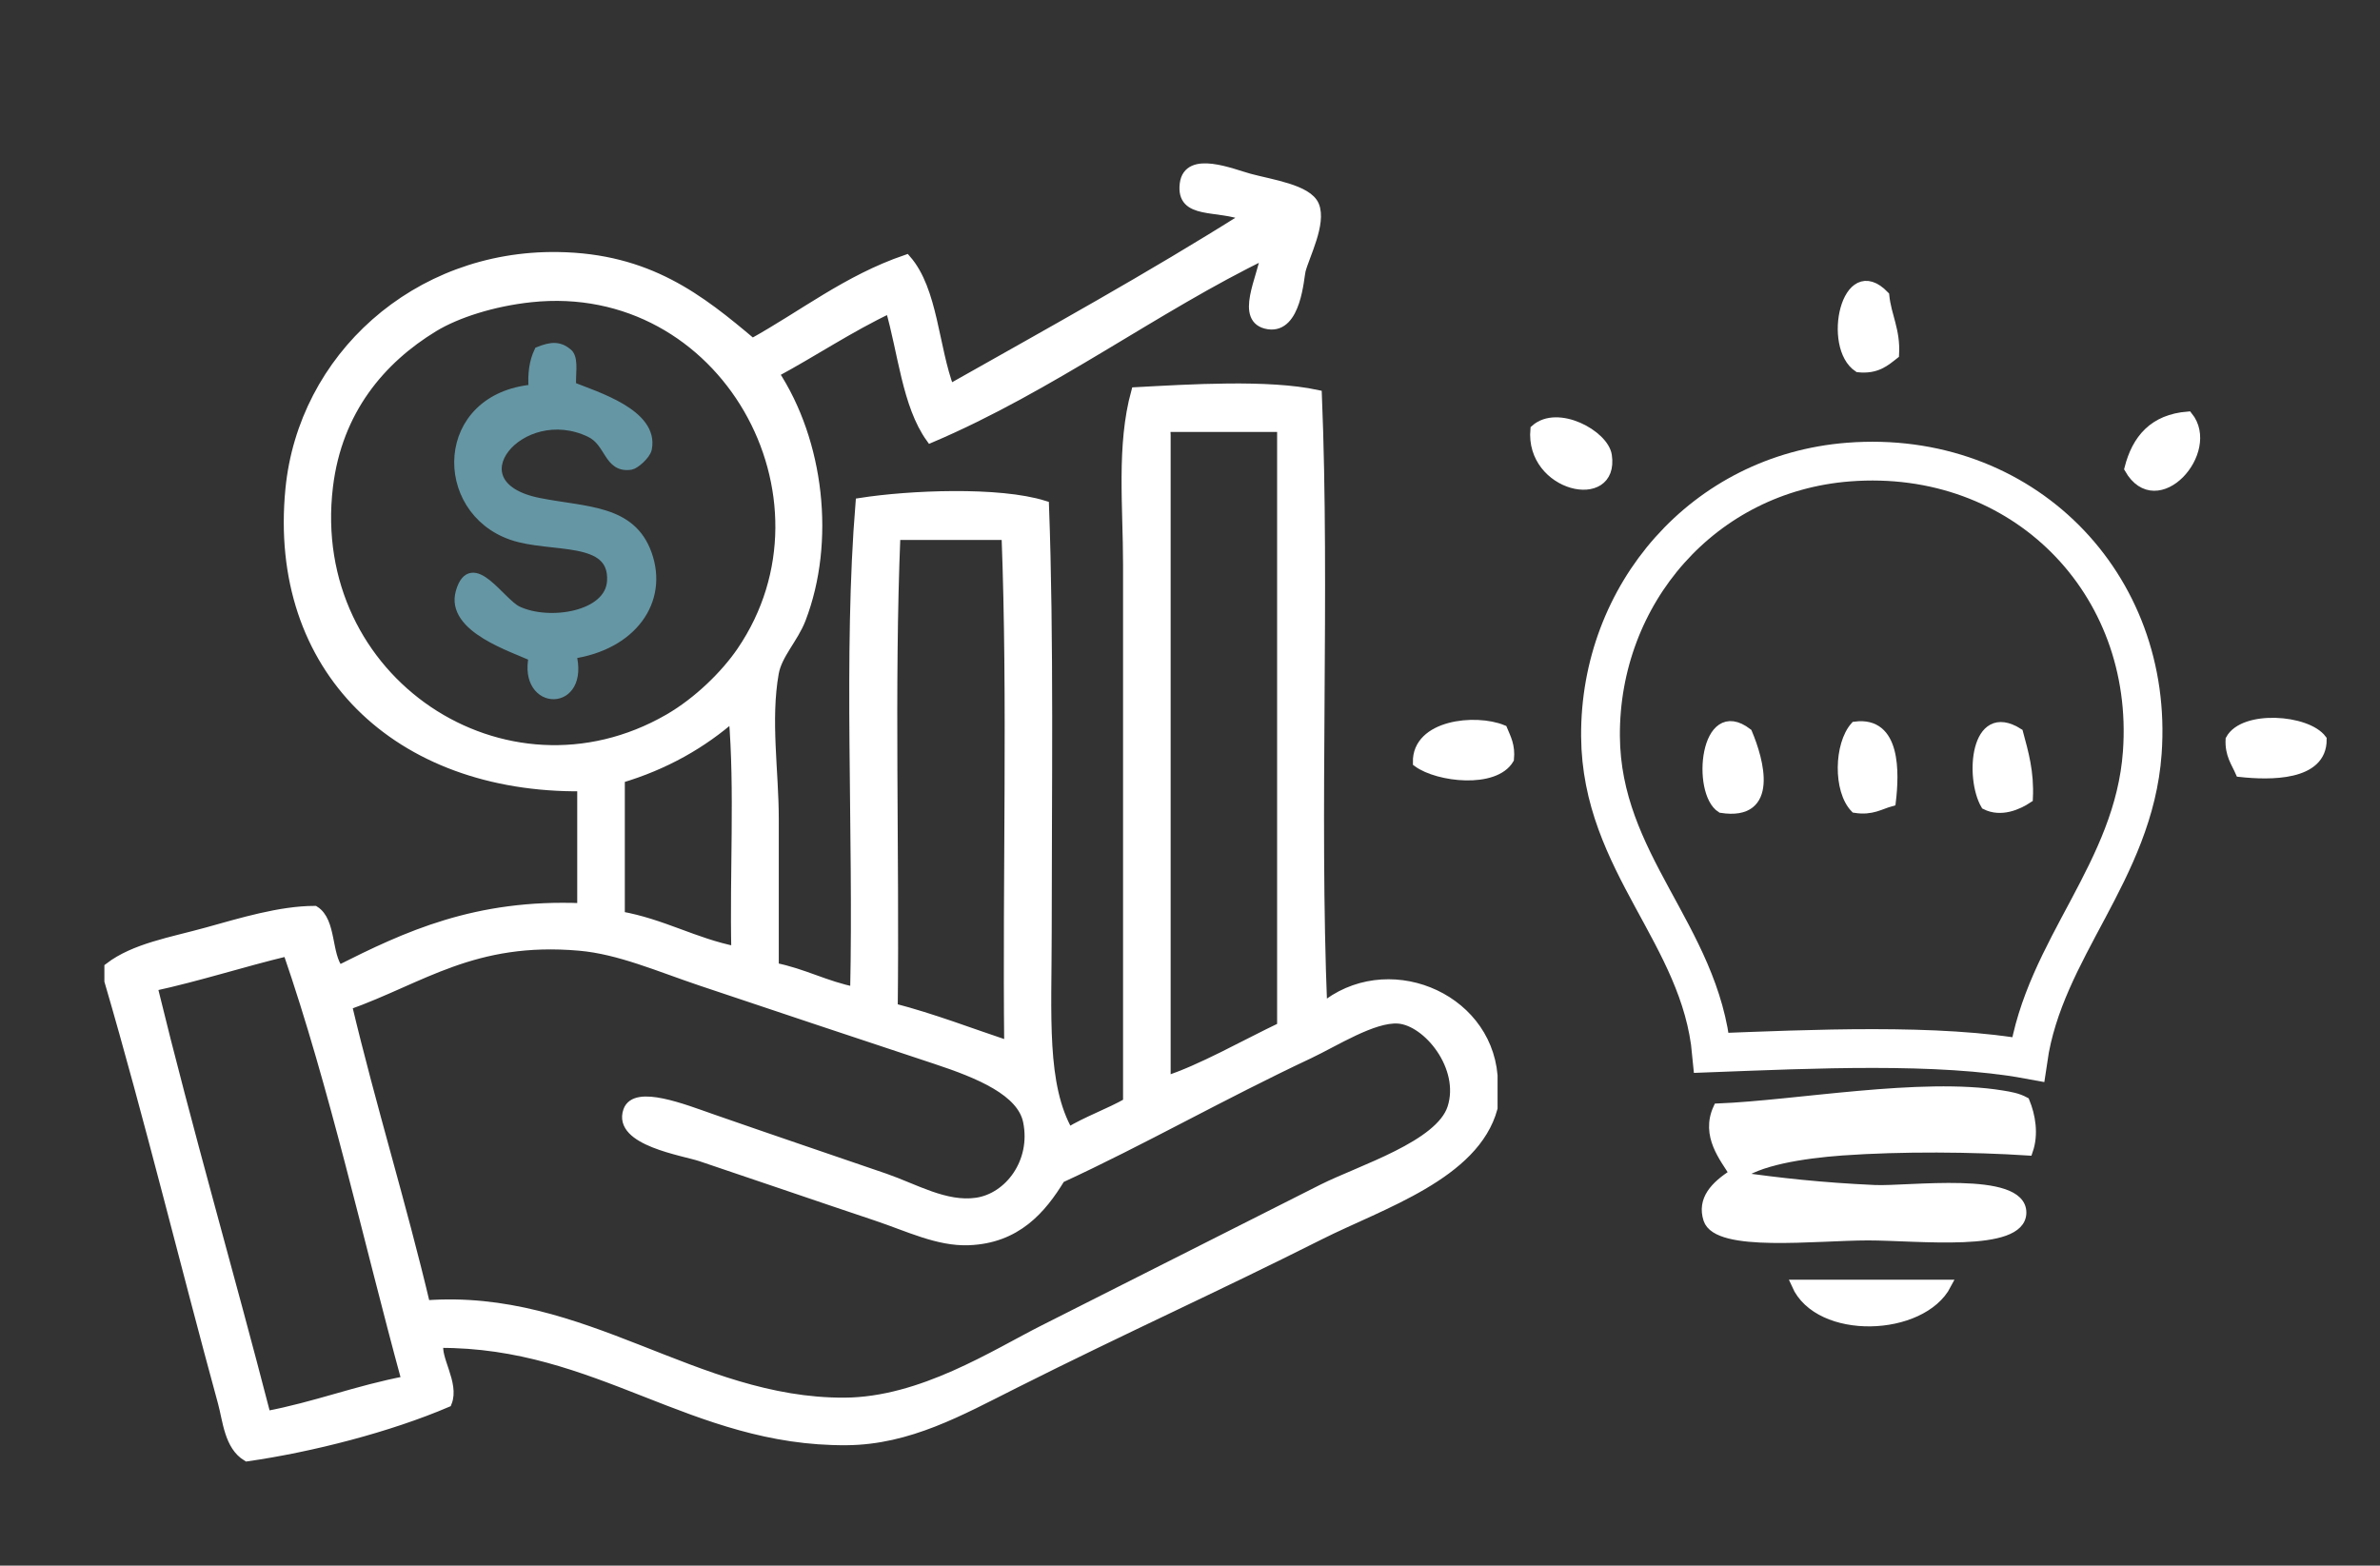
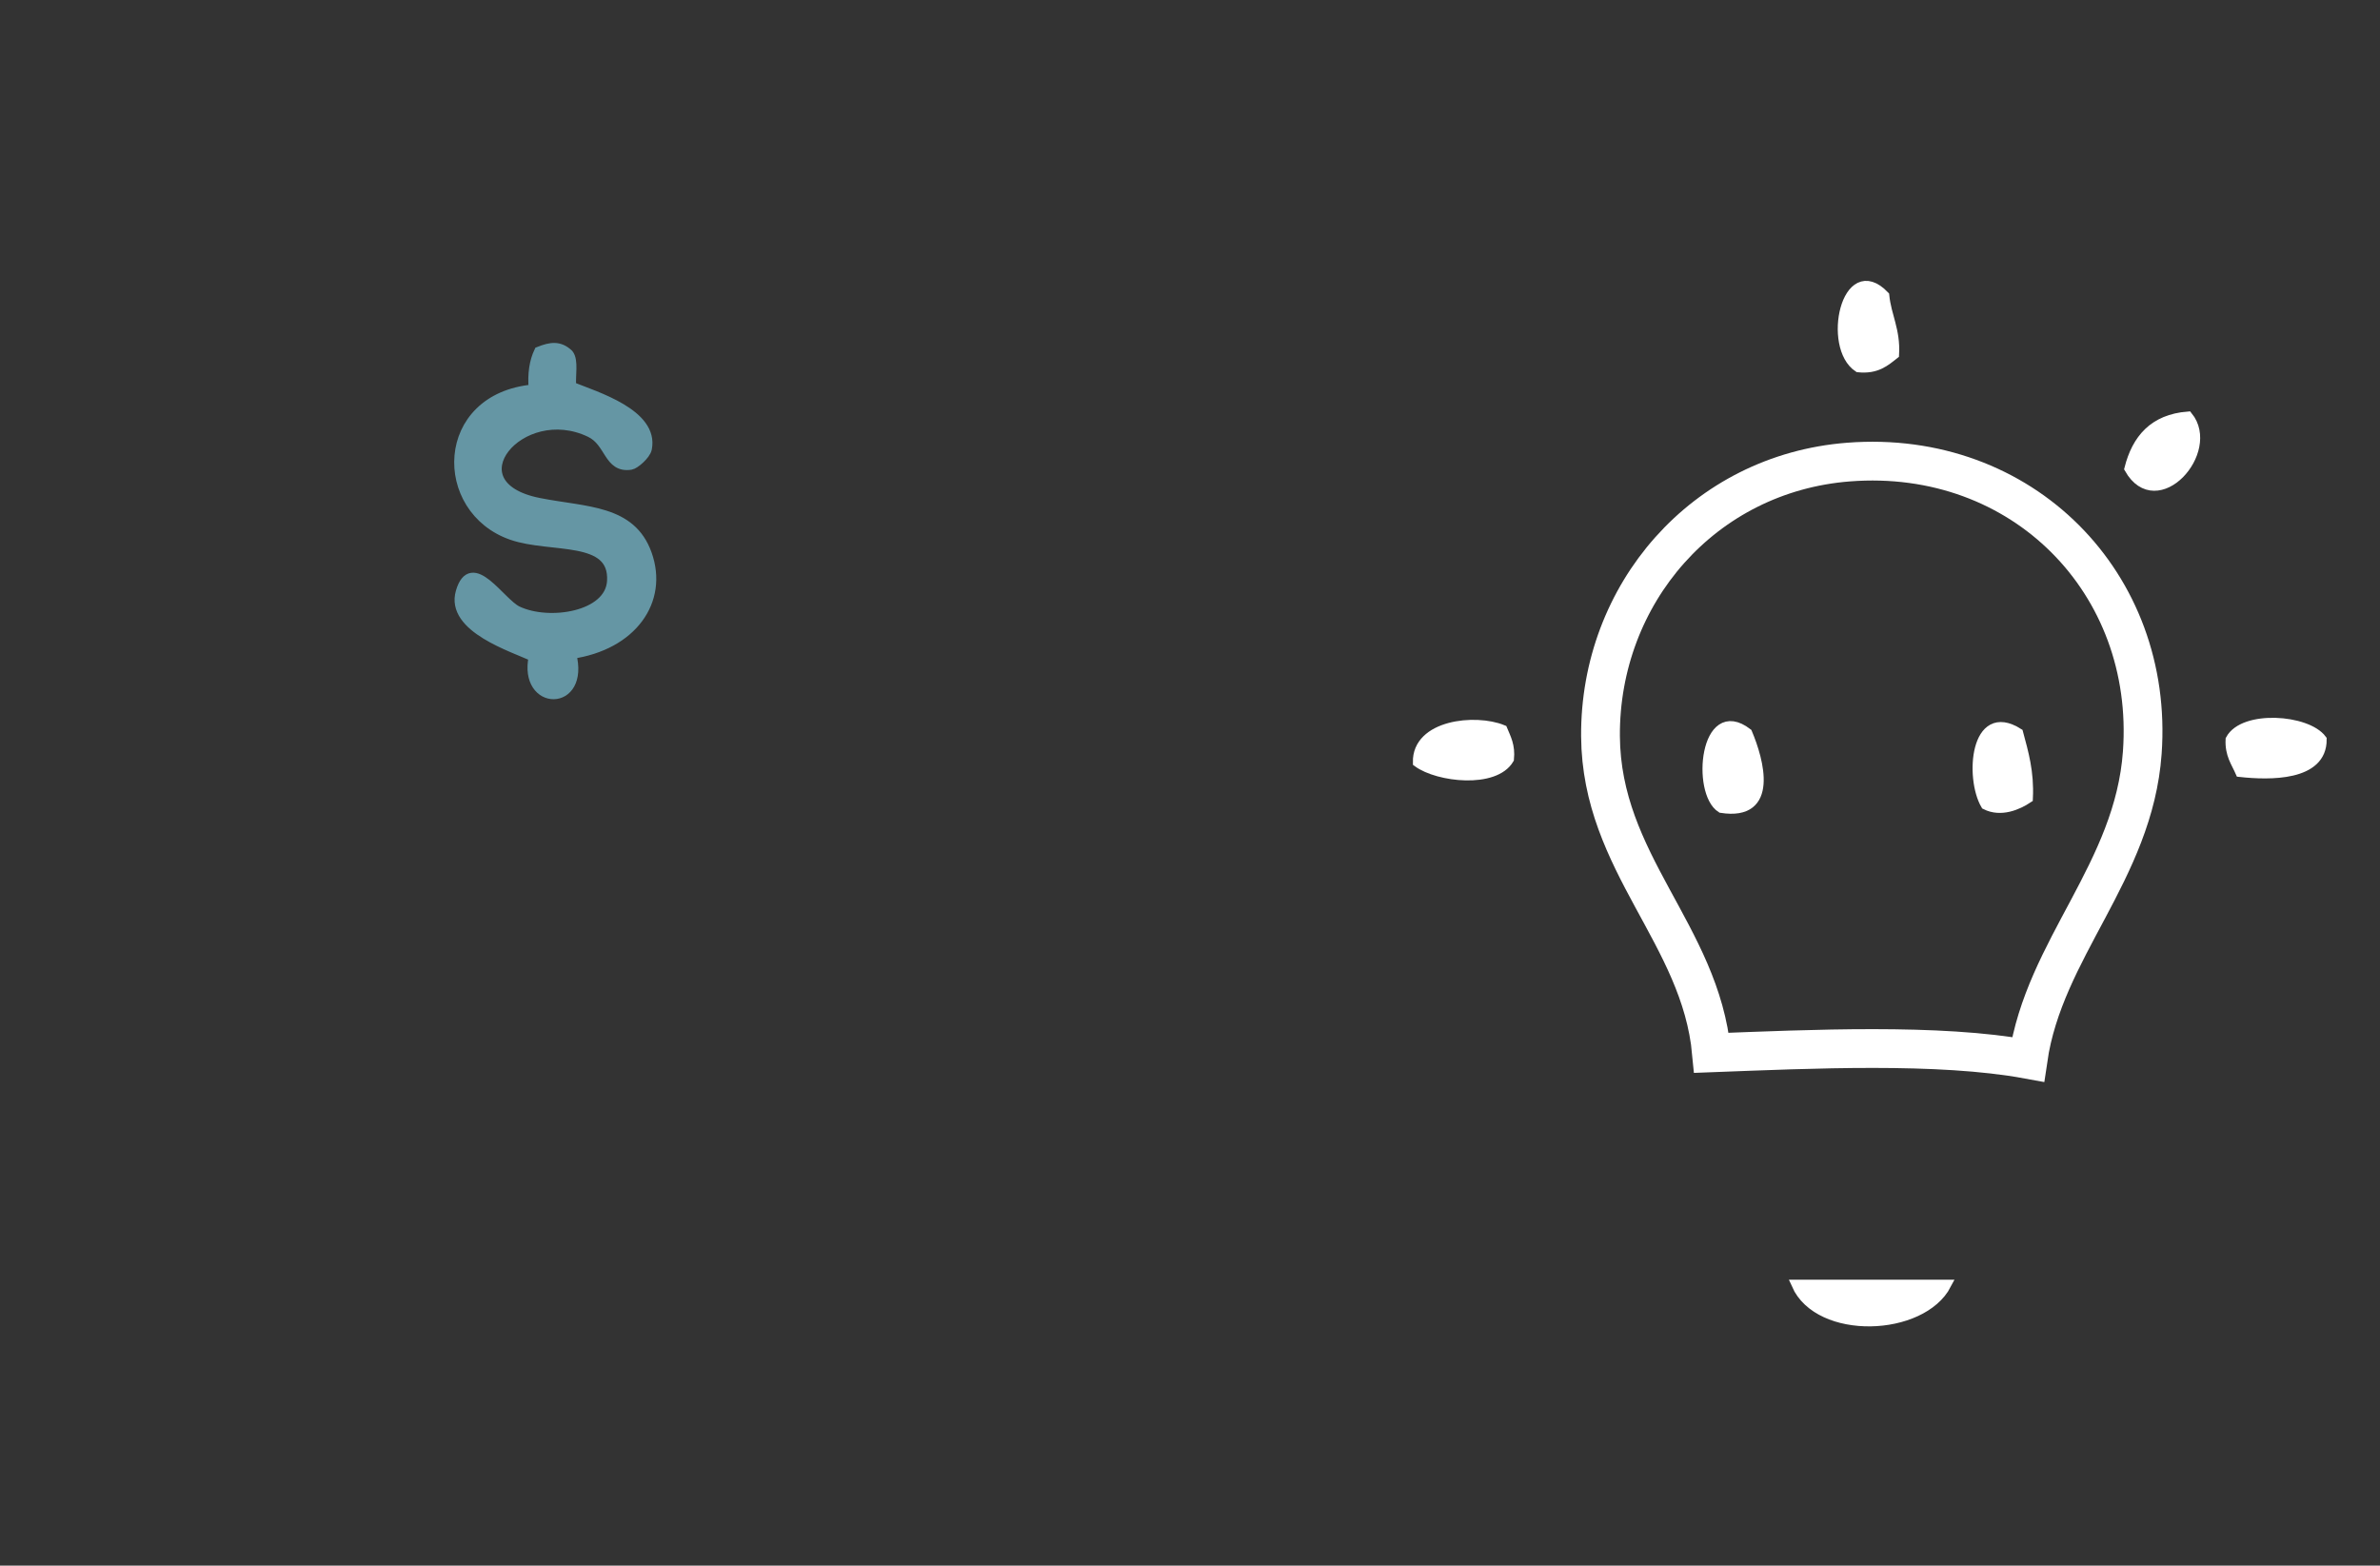
<svg xmlns="http://www.w3.org/2000/svg" version="1.1" id="Layer_1" x="0px" y="0px" width="122.75px" height="80.75px" viewBox="0 0 122.75 80.75" enable-background="new 0 0 122.75 80.75" xml:space="preserve">
  <rect x="0" y="0" width="122.75" height="80.75" fill="#333333" stroke="none" />
-   <path fill="#FFFFFF" stroke="#FFFFFF" stroke-width="0.5" stroke-miterlimit="10" d="M76.988,55.475c0,0.559,0,1.114,0,1.672  c-0.932,3.447-5.744,4.953-8.92,6.549c-5.489,2.762-10.027,4.791-15.748,7.666c-2.803,1.408-5.445,2.898-8.641,2.928  c-7.971,0.066-12.797-5.064-21.043-5.02c-0.209,0.773,0.815,2.086,0.418,3.066c-2.993,1.281-6.982,2.309-10.313,2.787  c-0.925-0.555-1.004-1.873-1.254-2.787c-1.903-6.953-3.794-14.705-5.853-21.74c0-0.23,0-0.464,0-0.695  c1.307-1.004,3.213-1.313,5.017-1.813c1.812-0.503,3.804-1.111,5.575-1.115c0.883,0.557,0.605,2.273,1.253,3.066  c3.491-1.758,7.067-3.432,12.542-3.205c0-2.09,0-4.18,0-6.271c-9.525,0.096-15.953-6.076-15.051-15.33  c0.66-6.767,6.479-12.09,13.797-11.984c4.672,0.068,7.318,2.166,10.033,4.459c2.632-1.455,4.896-3.278,7.942-4.32  c1.388,1.586,1.413,4.534,2.229,6.689c5.167-2.918,10.376-5.791,15.33-8.918c-1.5-0.617-3.405-0.051-3.205-1.674  C61.28,8,63.555,8.967,64.441,9.205c1.104,0.3,2.998,0.56,3.345,1.395c0.381,0.916-0.5,2.588-0.695,3.346  c-0.092,0.353-0.223,3.015-1.674,2.787c-1.511-0.238-0.304-2.408-0.14-3.625C59.639,15.83,54.193,19.953,48,22.585  c-1.222-1.706-1.433-4.421-2.092-6.688c-2.113,0.999-3.968,2.258-5.992,3.344c2.344,3.555,2.926,8.699,1.395,12.683  c-0.389,1.01-1.223,1.823-1.395,2.787c-0.432,2.428,0,5.089,0,7.525c0,2.453,0,4.972,0,7.664c1.518,0.295,2.664,0.959,4.18,1.254  c0.184-8.316-0.367-17.368,0.279-25.223c2.549-0.399,7.145-0.59,9.477,0.14c0.253,6.756,0.14,14.906,0.14,22.019  c0,4.319-0.28,7.875,1.114,10.313c0.949-0.584,2.092-0.976,3.066-1.533c0-9.098,0-18.729,0-27.731c0-3.019-0.342-6.166,0.416-8.919  c2.756-0.148,6.813-0.405,9.338,0.139c0.418,10.221-0.14,21.416,0.277,31.635C71.467,49.26,76.635,51.342,76.988,55.475z   M22.36,16.871c-2.711,1.652-4.961,4.277-5.437,8.223c-1.205,10.025,9.11,16.848,17.561,11.984c1.521-0.877,2.934-2.269,3.762-3.483  c5.42-7.949-0.875-19.325-10.869-18.256C25.418,15.549,23.555,16.145,22.36,16.871z M60.127,22.445c0,11.104,0,22.206,0,33.308  c1.799-0.569,4.071-1.873,5.991-2.787c0-10.312,0-20.625,0-30.938c-1.95,0-3.901,0-5.853,0  C60.104,22.052,60.114,22.248,60.127,22.445z M46.051,51.99c2.102,0.547,4.006,1.291,5.992,1.951  c-0.093-8.734,0.187-17.839-0.139-26.34c-1.904,0-3.809,0-5.714,0C45.865,35.453,46.145,43.906,46.051,51.99z M37.83,36.939  c-1.609,1.412-3.527,2.514-5.854,3.205c0,2.37,0,4.739,0,7.108c2.211,0.391,3.819,1.384,5.993,1.813  C37.877,45.068,38.153,40.701,37.83,36.939z M49.953,63.975c-1.564,0.059-3.087-0.699-4.738-1.254  c-3.424-1.146-5.642-1.918-9.059-3.066c-0.896-0.301-4.313-0.813-3.763-2.365c0.383-1.084,2.888-0.082,4.319,0.416  c3.51,1.222,5.453,1.873,8.92,3.064c1.531,0.528,3.129,1.489,4.738,1.254c1.663-0.24,3.072-2.07,2.647-4.181  c-0.313-1.558-2.509-2.467-4.738-3.204c-4.37-1.447-8.077-2.684-12.124-4.043c-2.164-0.727-4.209-1.631-6.271-1.811  c-5.457-0.477-8.139,1.697-11.984,3.064c1.25,5.254,2.796,10.211,4.041,15.469c8.204-0.621,13.868,5.049,21.602,5.019  c3.998-0.017,7.784-2.493,10.313-3.763c4.958-2.494,9.266-4.688,14.354-7.248c1.974-0.991,6.065-2.24,6.69-4.182  c0.677-2.107-1.271-4.494-2.787-4.601c-1.295-0.088-3.278,1.19-4.602,1.813c-4.521,2.125-8.599,4.463-12.821,6.41  C53.715,62.373,52.412,63.887,49.953,63.975z M7.867,50.875c1.829,7.508,3.939,14.734,5.854,22.158  c2.543-0.477,4.703-1.334,7.246-1.813c-2.021-7.41-3.711-15.148-6.131-22.158C12.473,49.63,10.271,50.354,7.867,50.875z" />
  <path fill="#6596A4" stroke="#6596A4" stroke-width="0.5" stroke-miterlimit="10" d="M29.328,18.266  c0.268,0.336,0.088,1.12,0.141,1.672c1.266,0.51,4.263,1.409,3.901,3.205c-0.063,0.318-0.633,0.807-0.837,0.836  c-1.166,0.178-1.056-1.173-2.09-1.672c-3.615-1.742-7.264,2.708-2.646,3.624c2.43,0.481,4.75,0.34,5.573,2.647  c0.86,2.41-0.772,4.707-3.901,5.156c0.731,2.773-2.494,2.725-1.951,0.141c-1.004-0.488-4.309-1.479-3.762-3.346  c0.574-1.966,2.045,0.553,2.926,0.977c1.627,0.781,4.772,0.294,4.877-1.533c0.135-2.38-3.122-1.666-5.156-2.369  c-3.838-1.326-3.766-7.087,1.115-7.525c-0.069-0.812,0.039-1.445,0.279-1.95C28.418,17.882,28.857,17.824,29.328,18.266z" />
  <path d="M236.323,32.933" />
  <path fill="none" stroke="#FFFFFF" stroke-width="2" stroke-miterlimit="10" d="M110.49,38.814  c0.625-8.723-6.18-15.678-15.15-14.982c-7.482,0.582-12.84,6.814-12.793,14.141c0.043,6.554,5.154,10.216,5.725,16.329  c5.109-0.192,11.707-0.511,16.326,0.337C105.432,48.912,110.049,44.973,110.49,38.814z" />
  <g>
    <path fill="#FFFFFF" stroke="#FFFFFF" stroke-width="0.5" stroke-miterlimit="10" d="M97.191,15.248   c0.109,1.066,0.576,1.779,0.506,3.029c-0.471,0.371-0.913,0.771-1.852,0.674C94.225,17.887,95.215,13.199,97.191,15.248z" />
    <path fill="#FFFFFF" stroke="#FFFFFF" stroke-width="0.5" stroke-miterlimit="10" d="M112.846,21.476   c1.445,1.795-1.6,5.208-3.029,2.694C110.202,22.648,111.08,21.615,112.846,21.476z" />
-     <path fill="#FFFFFF" stroke="#FFFFFF" stroke-width="0.5" stroke-miterlimit="10" d="M79.18,22.15   c1.154-1.031,3.547,0.274,3.703,1.346C83.27,26.113,78.906,25.123,79.18,22.15z" />
    <path fill="#FFFFFF" stroke="#FFFFFF" stroke-width="0.5" stroke-miterlimit="10" d="M77.498,37.636   c0.18,0.438,0.406,0.826,0.336,1.515c-0.75,1.269-3.662,0.94-4.714,0.168C73.077,37.371,76.094,37.062,77.498,37.636z" />
    <path fill="#FFFFFF" stroke="#FFFFFF" stroke-width="0.5" stroke-miterlimit="10" d="M119.75,38.141   c0.012,1.903-2.701,1.848-4.209,1.684c-0.223-0.508-0.543-0.914-0.505-1.684C115.721,36.871,118.975,37.101,119.75,38.141z" />
-     <path fill="#FFFFFF" stroke="#FFFFFF" stroke-width="0.5" stroke-miterlimit="10" d="M103.252,56.49   c-4.176-0.682-10.598,0.513-14.645,0.674c-0.645,1.408,0.342,2.548,0.841,3.367c-1.017,0.641-1.666,1.363-1.347,2.354   c0.473,1.469,5.545,0.842,8.248,0.842c2.559,0,7.896,0.635,7.912-1.179c0.014-1.915-5.844-1.101-7.576-1.179   c-2.766-0.125-4.936-0.37-7.069-0.672c0.983-0.826,3.329-1.199,5.388-1.35c3.086-0.22,6.756-0.184,9.594,0   c0.299-0.863,0.129-1.799-0.166-2.521C104.049,56.619,103.664,56.557,103.252,56.49z" />
    <path fill="#FFFFFF" stroke="#FFFFFF" stroke-width="0.5" stroke-miterlimit="10" d="M100.391,66.253c-2.58,0-5.162,0-7.744,0   C93.814,68.893,99.118,68.697,100.391,66.253z" />
    <path fill="#FFFFFF" stroke="#FFFFFF" stroke-width="0.5" stroke-miterlimit="10" d="M88.775,41.677   c-1.283-0.817-0.854-5.567,1.348-3.872C90.717,39.213,91.535,42.113,88.775,41.677z" />
-     <path fill="#FFFFFF" stroke="#FFFFFF" stroke-width="0.5" stroke-miterlimit="10" d="M95.678,37.468   c2.119-0.284,2.026,2.405,1.852,3.872c-0.572,0.156-0.986,0.473-1.852,0.336C94.789,40.76,94.848,38.402,95.678,37.468z" />
    <path fill="#FFFFFF" stroke="#FFFFFF" stroke-width="0.5" stroke-miterlimit="10" d="M104.598,41.172   c-0.527,0.352-1.404,0.734-2.188,0.336c-0.817-1.396-0.549-5.114,1.686-3.704C104.369,38.82,104.664,39.814,104.598,41.172z" />
  </g>
</svg>